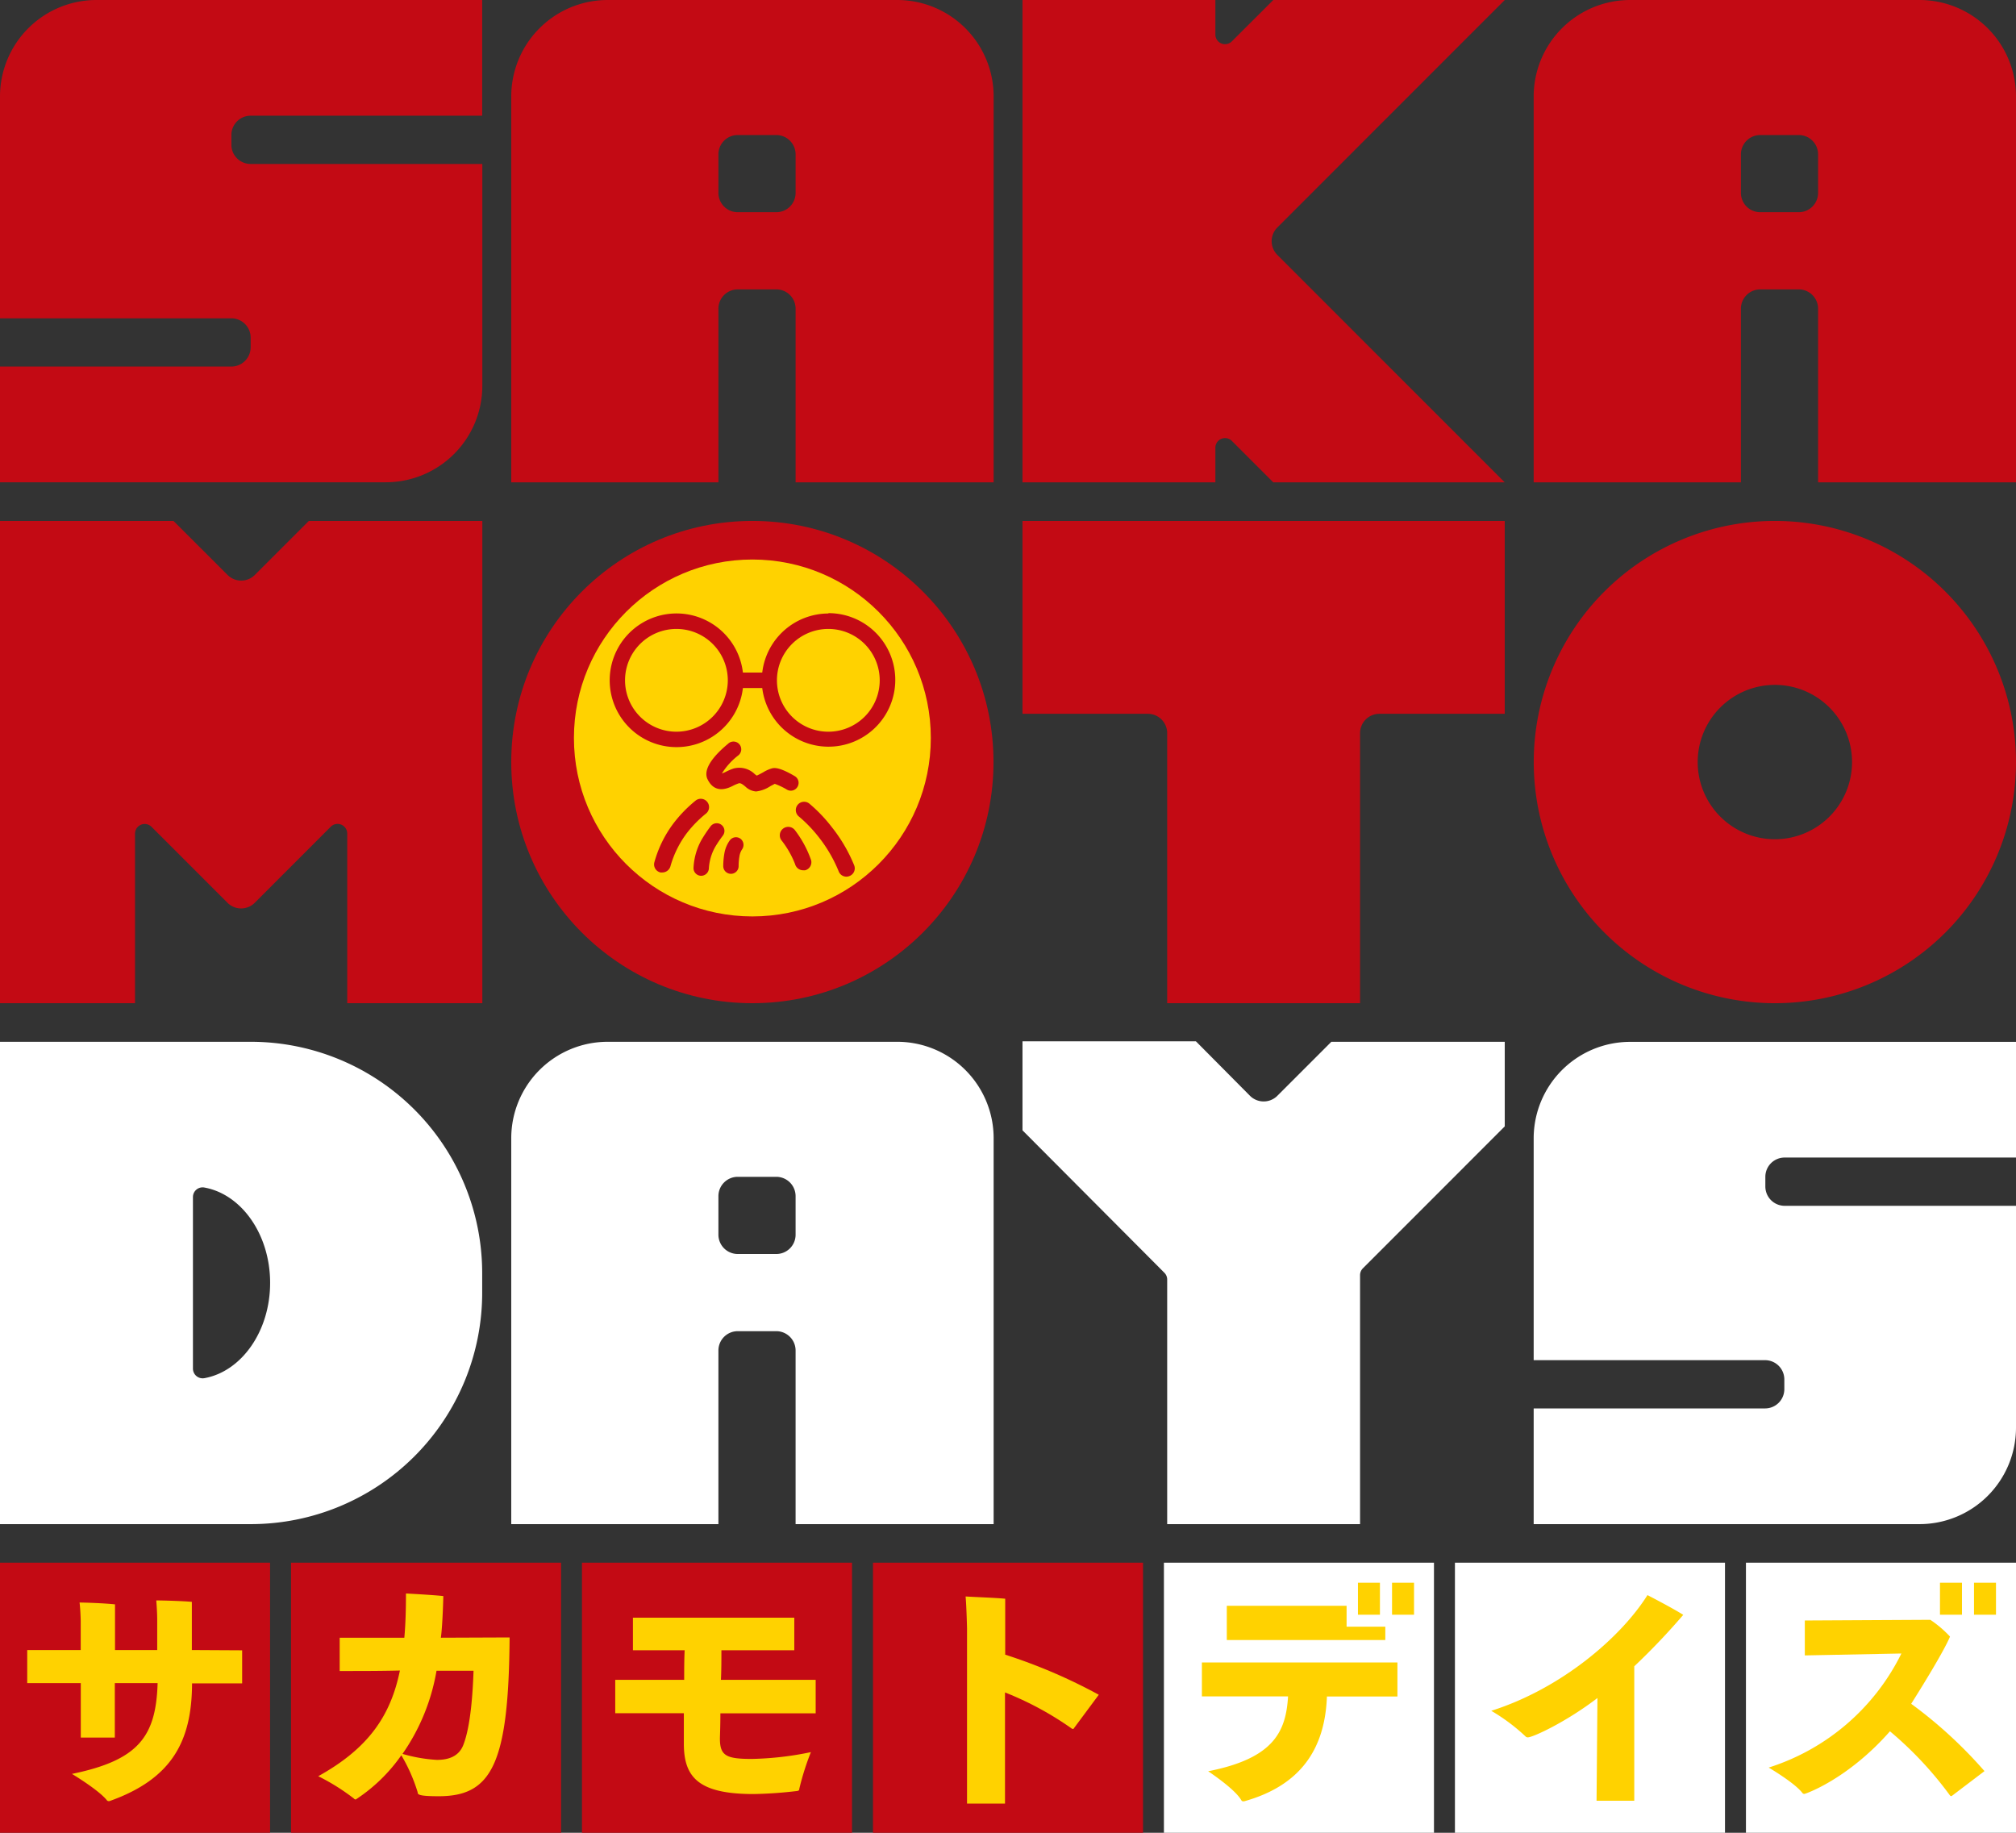
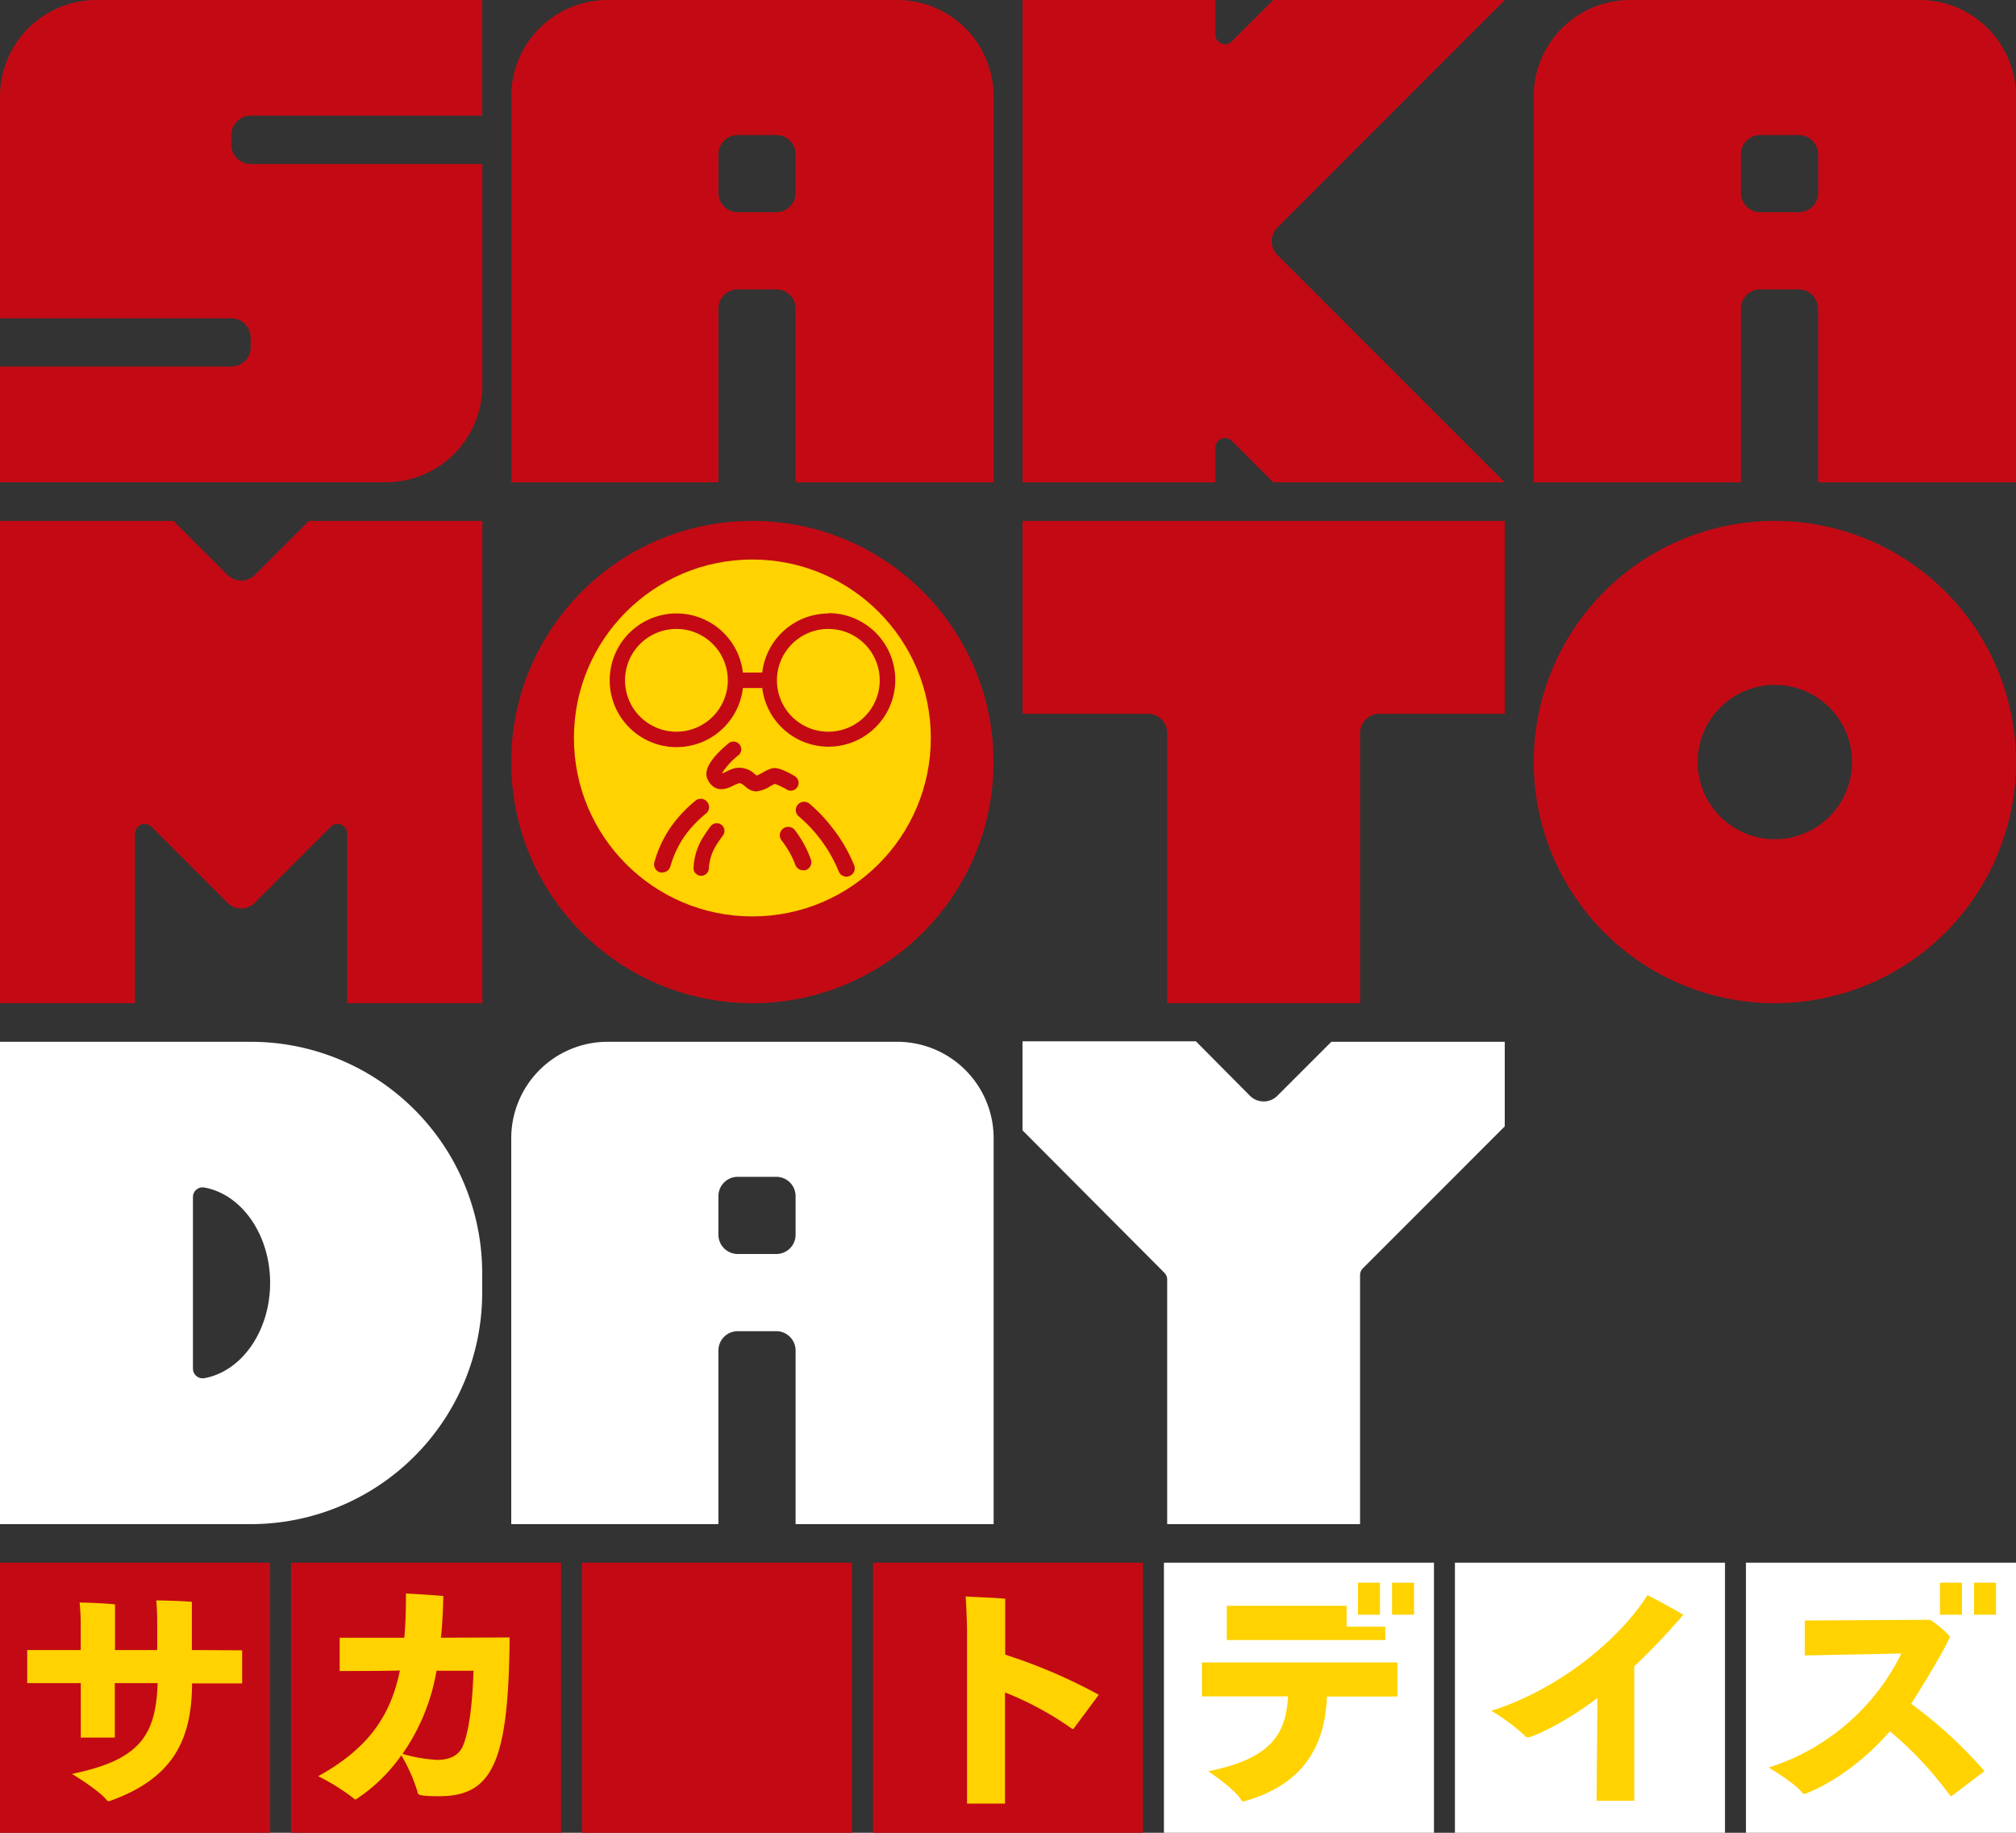
<svg xmlns="http://www.w3.org/2000/svg" width="296.22" height="269.29" viewBox="0 0 296.22 269.29">
  <rect x="0" y="0" width="296.22" height="269.29" fill="#333333" stroke="none" />
  <defs>
    <style>.cls-1{fill:#c30a14;}.cls-2{fill:#ffd200;}.cls-3{fill:#fff;}</style>
  </defs>
  <g id="レイヤー_2" data-name="レイヤー 2">
    <g id="logo">
      <path class="cls-1" d="M0,14.17v32.6H34a2.84,2.84,0,0,1,2.83,2.84V51A2.84,2.84,0,0,1,34,53.86H0v17H56.69A14.18,14.18,0,0,0,70.87,56.69V24.09h-34A2.82,2.82,0,0,1,34,21.26V19.84A2.83,2.83,0,0,1,36.85,17h34V0H14.17A14.18,14.18,0,0,0,0,14.17Z" />
      <path class="cls-1" d="M131.81,0H89.29A14.17,14.17,0,0,0,75.12,14.17v56.7h30.44V45.35a2.84,2.84,0,0,1,2.84-2.83h5.67a2.83,2.83,0,0,1,2.83,2.83V70.87H146V14.17A14.17,14.17,0,0,0,131.81,0ZM105.56,28.35V22.68a2.84,2.84,0,0,1,2.84-2.84h5.67a2.84,2.84,0,0,1,2.83,2.84v5.67a2.83,2.83,0,0,1-2.83,2.83H108.4A2.84,2.84,0,0,1,105.56,28.35Z" />
      <path class="cls-1" d="M282.05,0H239.53a14.18,14.18,0,0,0-14.18,14.17v56.7H255.8V45.35a2.84,2.84,0,0,1,2.84-2.83h5.66a2.84,2.84,0,0,1,2.84,2.83V70.87h29.08V14.17A14.18,14.18,0,0,0,282.05,0ZM255.8,28.35V22.68a2.84,2.84,0,0,1,2.84-2.84h5.66a2.84,2.84,0,0,1,2.84,2.84v5.67a2.84,2.84,0,0,1-2.84,2.83h-5.66A2.84,2.84,0,0,1,255.8,28.35Z" />
      <path class="cls-1" d="M187.09,0,181,6.08a1.42,1.42,0,0,1-2.42-1V0H150.24V70.87h28.34V65.78a1.42,1.42,0,0,1,2.42-1l6.09,6.09h34L187.67,37.44a2.85,2.85,0,0,1,0-4L221.1,0Z" />
      <path class="cls-1" d="M45.38,76.54l-7.94,7.94a2.83,2.83,0,0,1-4,0l-7.95-7.94H0V147.4H19.84V122.48a1.42,1.42,0,0,1,2.42-1l11.17,11.17a2.83,2.83,0,0,0,4,0L48.6,121.47a1.42,1.42,0,0,1,2.42,1V147.4H70.87V76.54Z" />
      <circle class="cls-1" cx="110.55" cy="111.97" r="35.43" />
      <circle class="cls-2" cx="110.55" cy="108.43" r="26.22" />
      <path class="cls-1" d="M260.79,76.54A35.43,35.43,0,1,0,296.22,112,35.44,35.44,0,0,0,260.79,76.54Zm0,46.77A11.34,11.34,0,1,1,272.13,112,11.34,11.34,0,0,1,260.79,123.31Z" />
      <path class="cls-1" d="M221.1,76.54H150.24v28.34h18.42a2.84,2.84,0,0,1,2.84,2.84V147.4h28.34V107.72a2.84,2.84,0,0,1,2.84-2.84H221.1Z" />
-       <path class="cls-3" d="M296.22,170.08v-17H239.53a14.18,14.18,0,0,0-14.18,14.17v32.6h34a2.83,2.83,0,0,1,2.83,2.84v1.41a2.83,2.83,0,0,1-2.83,2.84h-34v17h56.7a14.18,14.18,0,0,0,14.17-14.18V177.17h-34a2.84,2.84,0,0,1-2.83-2.84v-1.42a2.83,2.83,0,0,1,2.83-2.83Z" />
      <path class="cls-3" d="M131.81,153.07H89.29a14.17,14.17,0,0,0-14.17,14.17v56.7h30.44V198.43a2.84,2.84,0,0,1,2.84-2.84h5.67a2.84,2.84,0,0,1,2.83,2.84v25.51H146v-56.7A14.17,14.17,0,0,0,131.81,153.07Zm-26.25,28.35v-5.67a2.84,2.84,0,0,1,2.84-2.84h5.67a2.84,2.84,0,0,1,2.83,2.84v5.67a2.83,2.83,0,0,1-2.83,2.83H108.4A2.84,2.84,0,0,1,105.56,181.42Z" />
      <path class="cls-3" d="M36.85,153.07H0v70.87H36.85a34,34,0,0,0,34-34v-2.83A34,34,0,0,0,36.85,153.07Zm-8.5,48.05V175.88a1.42,1.42,0,0,1,1.71-1.39c5.45,1,9.63,6.91,9.63,14s-4.18,13-9.63,14A1.43,1.43,0,0,1,28.35,201.12Z" />
      <path class="cls-3" d="M183.66,161l-7.94-8H150.24v13.08L171.08,187a1.4,1.4,0,0,1,.42,1v35.94h28.34V187.35a1.42,1.42,0,0,1,.42-1L221.1,165.5V153.07H195.62l-8,8A2.85,2.85,0,0,1,183.66,161Z" />
      <rect class="cls-1" x="85.51" y="229.61" width="39.68" height="39.69" />
-       <path class="cls-2" d="M90.4,246.82h10.13c0-1.44,0-2.91.07-4.35H93v-4.78h23.71v4.78H106c0,1.41,0,2.88-.07,4.35h13.92v4.92h-14c0,2-.07,3.42-.07,3.7,0,2.53.92,3,4.68,3a46.21,46.21,0,0,0,8.69-1,38.55,38.55,0,0,0-1.71,5.41c0,.2-.1.27-.31.3a62.24,62.24,0,0,1-6.39.45c-8.11,0-10.26-2.46-10.26-7.42V256c0-1,0-2.5,0-4.28H90.4Z" />
      <rect class="cls-1" y="229.61" width="39.68" height="39.69" />
      <path class="cls-2" d="M28.19,242.44c0-1.2,0-2.36,0-3.49,0-.73,0-3.59,0-3.59-1.21-.12-4.29-.21-5.23-.21.07.79.14,2,.14,2.84v4.45H16.9v-6.71c-1.65-.18-4.55-.27-5.21-.27.14,1.1.17,2.67.17,2.67v4.31H4v4.86h7.87v8h5v-8h6.29c-.24,7.8-2.74,11.32-12.59,13.34,0,0,3.83,2.29,5.1,3.83a.35.35,0,0,0,.27.17s.11,0,.14,0c9.24-3.28,12.11-8.86,12.14-17.3h7.36v-4.86Z" />
      <rect class="cls-1" x="42.76" y="229.61" width="39.68" height="39.69" />
      <path class="cls-2" d="M64.78,240.63c.27-2,.36-6.12.36-6.12-1.51-.17-5.49-.38-5.49-.38,0,2.36-.06,4.51-.24,6.5l-9.5,0v4.89c3.14,0,6.05,0,8.85-.07-1.36,6.64-4.61,11.43-12,15.53A31.15,31.15,0,0,1,52,264.26a.36.36,0,0,0,.27.14,24.44,24.44,0,0,0,6.7-6.5,24.93,24.93,0,0,1,2.4,5.44c0,.34.17.58,3.11.58,7.83,0,10.26-4.86,10.4-23.33Zm3.32,15.7c-.65,1.74-2.19,2.25-3.9,2.25a22.7,22.7,0,0,1-5.06-.88,30.18,30.18,0,0,0,5-12.22h5.44C69.47,248.73,69.16,253.56,68.1,256.33Z" />
      <rect class="cls-1" x="128.27" y="229.61" width="39.68" height="39.69" />
      <path class="cls-2" d="M147.7,243.12v-4.48l0-3.74c-1.45-.14-4.18-.23-5.82-.33.14,1.61.21,4.72.21,4.72V265h5.58V248.67a46.79,46.79,0,0,1,9.74,5.26.49.49,0,0,0,.24.11.22.22,0,0,0,.17-.14l3.63-4.89A79.58,79.58,0,0,0,147.7,243.12Z" />
      <rect class="cls-3" x="213.78" y="229.61" width="39.68" height="39.69" />
      <path class="cls-2" d="M247.33,237.27c-1.72-1.08-5.26-2.9-5.26-2.9-3.86,6.15-12.58,13.71-22.95,17a27.82,27.82,0,0,1,5,3.73.47.47,0,0,0,.38.17c.72,0,5.57-2.22,10.22-5.78l-.13,15.09h5.54V244.83A99.43,99.43,0,0,0,247.33,237.27Z" />
      <rect class="cls-3" x="256.54" y="229.61" width="39.68" height="39.69" />
      <path class="cls-2" d="M280.82,250.34c5.13-8.14,5.7-9.88,5.7-9.88a16.34,16.34,0,0,0-2.89-2.46l-18.44.1,0,5.13,14.19-.28a32.79,32.79,0,0,1-19.5,16.76s3.8,2.23,4.93,3.7a.37.37,0,0,0,.31.17c.17,0,6.39-2.16,12.58-9.2a53.36,53.36,0,0,1,8.8,9.4c.06.07.1.11.13.11a.23.23,0,0,0,.14,0l4.82-3.66A66.05,66.05,0,0,0,280.82,250.34Z" />
      <rect class="cls-2" x="285.05" y="232.55" width="3.23" height="4.7" />
      <rect class="cls-2" x="290.05" y="232.55" width="3.23" height="4.7" />
      <rect class="cls-3" x="171.02" y="229.61" width="39.68" height="39.69" />
      <path class="cls-2" d="M176.6,249.25h12.66c-.31,5.09-2,9.09-11.74,11,0,0,3.94,2.6,4.86,4.24.1.14.14.17.24.17a.61.61,0,0,0,.21,0c8.31-2.33,11.86-7.73,12.14-15.39h10.36v-5H176.6Z" />
      <rect class="cls-2" x="199.53" y="232.55" width="3.23" height="4.7" />
      <rect class="cls-2" x="204.54" y="232.55" width="3.23" height="4.7" />
      <polygon class="cls-2" points="197.86 240.97 203.55 240.97 203.55 239.01 197.86 239.01 197.86 235.94 180.26 235.94 180.26 240.97 197.06 240.97 197.86 240.97" />
      <path class="cls-1" d="M121.71,90.14A9.82,9.82,0,0,0,112,98.82h-2.84a9.82,9.82,0,1,0,0,2.27H112a9.81,9.81,0,1,0,9.74-11ZM99.39,107.51a7.55,7.55,0,1,1,7.55-7.55A7.56,7.56,0,0,1,99.39,107.51Zm22.32,0a7.55,7.55,0,1,1,7.55-7.55A7.55,7.55,0,0,1,121.71,107.51Z" />
      <path class="cls-1" d="M117.19,115.59a1.14,1.14,0,0,0-.41-1.55c-2.3-1.36-3-1.21-3.29-1.16a5.15,5.15,0,0,0-1.36.6c-.26.14-.71.39-.94.48l-.27-.2a3.24,3.24,0,0,0-3.14-.84,9.08,9.08,0,0,0-1.07.45,4.81,4.81,0,0,1-.64.28l0,0a10,10,0,0,1,2.36-2.62,1.14,1.14,0,1,0-1.45-1.75c-1.82,1.51-3.82,3.64-3,5.25,1.09,2.19,3,1.3,3.75.91a6.41,6.41,0,0,1,.8-.34c.25-.08.51.07,1,.48a2.54,2.54,0,0,0,1.56.71,4.86,4.86,0,0,0,2.12-.79l.63-.33a10.26,10.26,0,0,1,1.79.85A1.13,1.13,0,0,0,117.19,115.59Z" />
      <path class="cls-1" d="M103.72,119.55a1.22,1.22,0,0,0,.2-1.72,1.21,1.21,0,0,0-1.71-.2,19.51,19.51,0,0,0-3.3,3.41,17,17,0,0,0-2.77,5.69,1.21,1.21,0,0,0,.91,1.46,1.27,1.27,0,0,0,.28,0,1.24,1.24,0,0,0,1.19-.94,14.8,14.8,0,0,1,2.36-4.79A17.1,17.1,0,0,1,103.72,119.55Z" />
      <path class="cls-1" d="M122.23,121.54a22,22,0,0,0-3.27-3.43,1.22,1.22,0,1,0-1.54,1.89,20.07,20.07,0,0,1,2.88,3,20.64,20.64,0,0,1,2.92,5,1.22,1.22,0,0,0,1.15.81,1.15,1.15,0,0,0,.41-.08,1.21,1.21,0,0,0,.74-1.56A22.77,22.77,0,0,0,122.23,121.54Z" />
      <path class="cls-1" d="M116.82,122a1.22,1.22,0,0,0-2,1.46,13.75,13.75,0,0,1,2,3.49,1.23,1.23,0,0,0,1.18.92,1.54,1.54,0,0,0,.3,0,1.22,1.22,0,0,0,.88-1.49A15.86,15.86,0,0,0,116.82,122Z" />
      <path class="cls-1" d="M106,121.19a1.13,1.13,0,0,0-1.59.22,21.84,21.84,0,0,0-1.34,2,9.38,9.38,0,0,0-1.17,4.16,1.13,1.13,0,0,0,1.14,1.11h0a1.14,1.14,0,0,0,1.12-1.14,7.31,7.31,0,0,1,.91-3.07,17.61,17.61,0,0,1,1.14-1.69A1.13,1.13,0,0,0,106,121.19Z" />
-       <path class="cls-1" d="M107.23,123.48a4.58,4.58,0,0,0-.79,1.88,11.32,11.32,0,0,0-.17,1.9,1.13,1.13,0,0,0,1.13,1.13h0a1.13,1.13,0,0,0,1.13-1.13,8.52,8.52,0,0,1,.12-1.44,2.55,2.55,0,0,1,.37-1,1.14,1.14,0,0,0-.21-1.58A1.12,1.12,0,0,0,107.23,123.48Z" />
    </g>
  </g>
</svg>